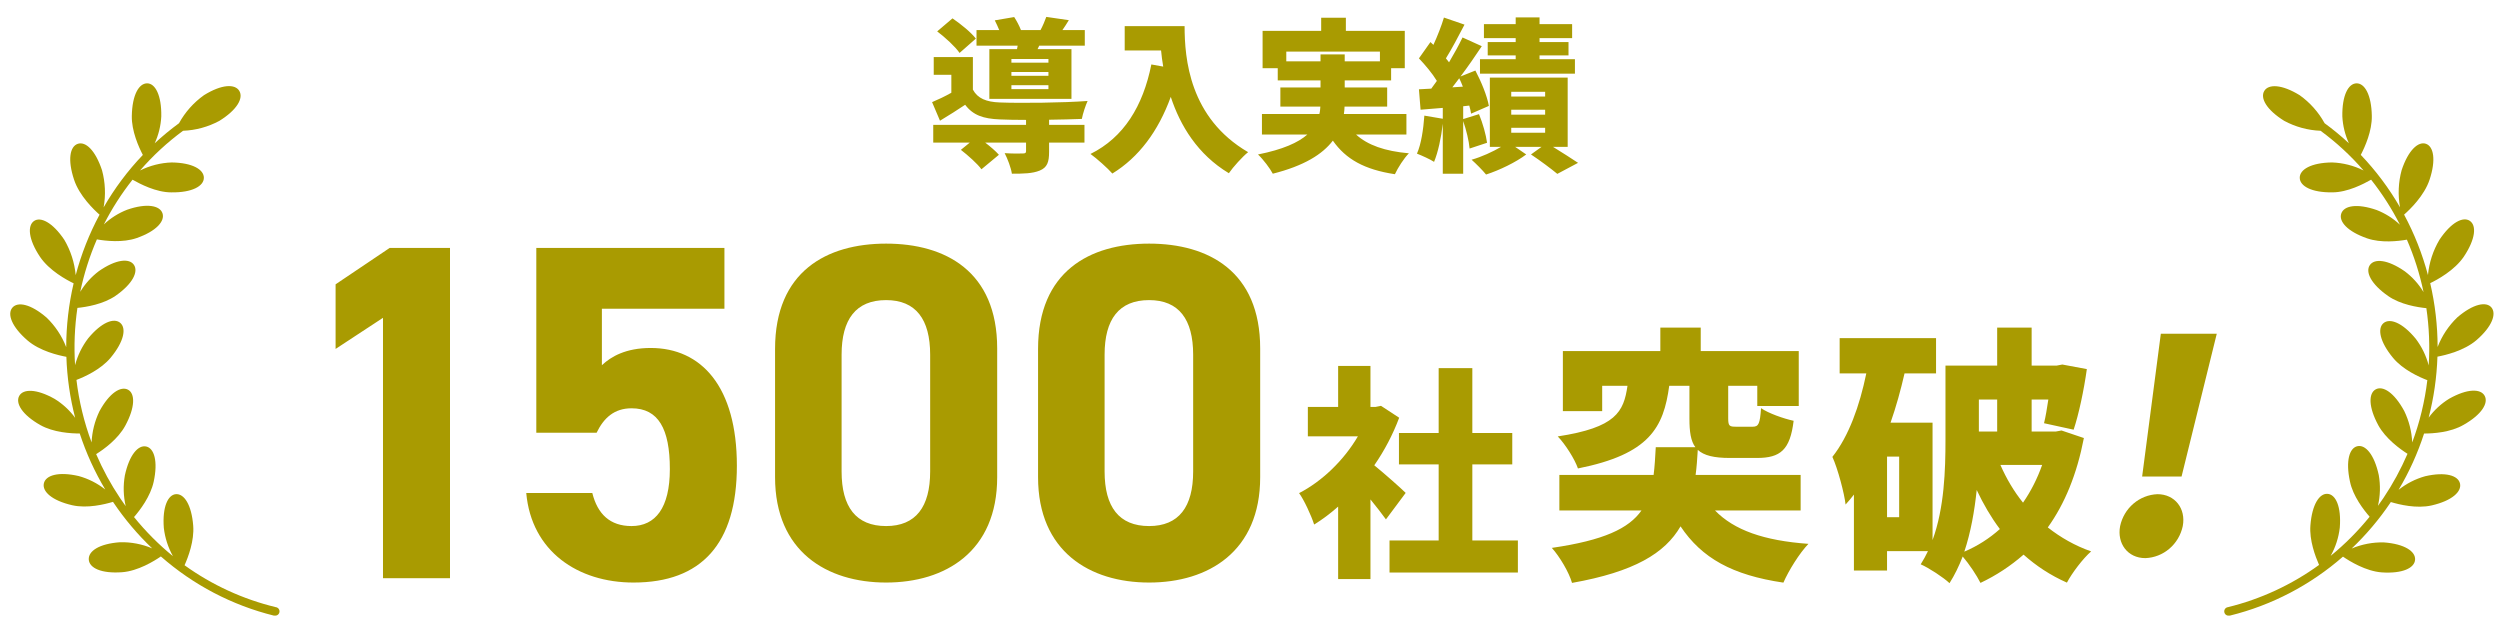
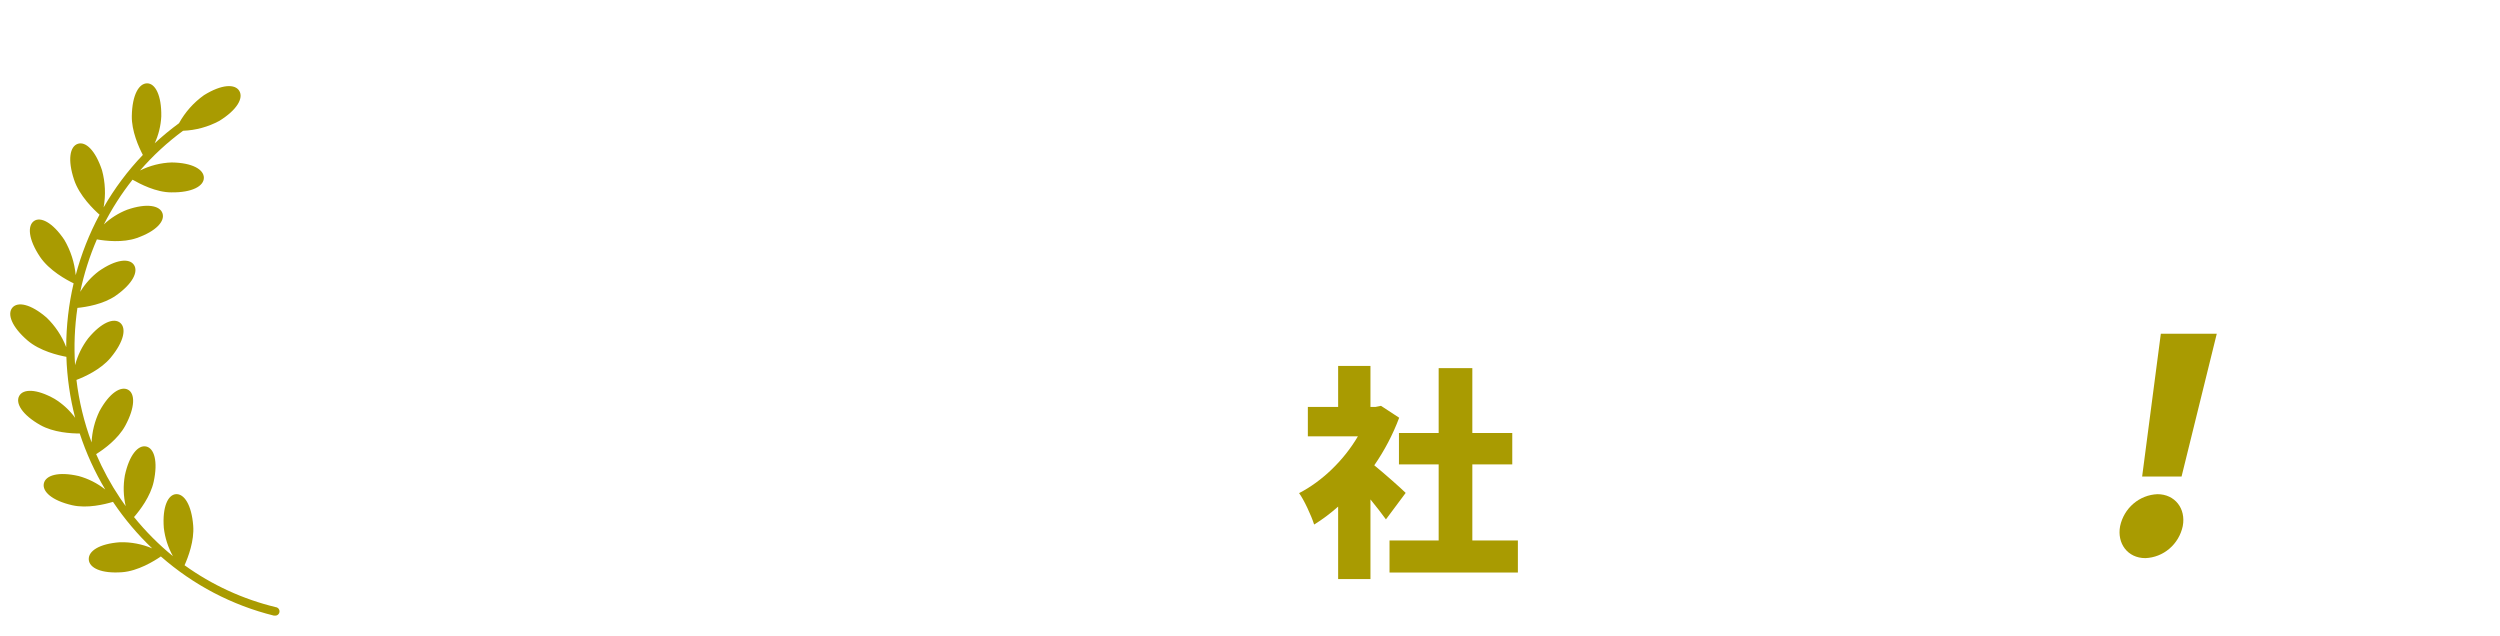
<svg xmlns="http://www.w3.org/2000/svg" width="236" height="60" viewBox="0 0 236 60" fill="none">
  <g clip-path="url(#clip0_0_1969)">
    <path d="M3.802 40.124C2.081 39.151 1.445 38.063 1.81 37.381C2.176 36.699 3.433 36.683 5.158 37.656C5.912 38.119 6.569 38.725 7.095 39.442C6.608 37.56 6.33 35.629 6.266 33.684C5.527 33.548 3.755 33.138 2.592 32.133C1.091 30.837 0.667 29.64 1.166 29.046C1.665 28.452 2.891 28.683 4.396 29.979C5.209 30.76 5.842 31.713 6.25 32.771C6.255 30.742 6.489 28.72 6.95 26.745C6.309 26.438 4.647 25.549 3.767 24.229C2.663 22.57 2.588 21.306 3.205 20.867C3.822 20.429 4.965 20.987 6.074 22.642C6.67 23.657 7.036 24.795 7.146 25.972C7.672 23.986 8.428 22.07 9.398 20.265C8.863 19.799 7.492 18.483 6.993 16.967C6.364 15.073 6.6 13.829 7.339 13.578C8.078 13.326 9.001 14.172 9.63 16.07C9.94 17.212 9.992 18.41 9.783 19.575C10.815 17.78 12.058 16.118 13.485 14.626C13.091 13.873 12.416 12.369 12.443 10.946C12.479 8.936 13.123 7.867 13.889 7.867C14.655 7.867 15.261 8.992 15.225 10.993C15.18 11.87 14.969 12.73 14.604 13.526C15.332 12.85 16.099 12.217 16.899 11.632C17.479 10.58 18.285 9.675 19.257 8.984C20.943 7.939 22.192 7.907 22.593 8.585C22.994 9.263 22.393 10.363 20.711 11.408C19.651 11.979 18.479 12.299 17.28 12.345C15.794 13.438 14.433 14.695 13.221 16.094C14.151 15.63 15.168 15.371 16.204 15.336C18.168 15.36 19.253 16.006 19.245 16.788C19.237 17.569 18.141 18.188 16.168 18.16C14.726 18.16 13.217 17.362 12.51 16.963C11.471 18.276 10.564 19.691 9.803 21.186C10.441 20.587 11.187 20.116 11.999 19.799C13.862 19.152 15.092 19.4 15.339 20.134C15.587 20.867 14.765 21.824 12.899 22.474C11.583 22.929 9.979 22.745 9.146 22.598C8.456 24.188 7.93 25.847 7.575 27.547C8.033 26.787 8.63 26.124 9.335 25.593C10.962 24.46 12.211 24.361 12.644 25.003C13.076 25.645 12.537 26.789 10.911 27.922C9.755 28.719 8.16 28.982 7.307 29.066C7.045 30.854 6.972 32.666 7.087 34.47C7.329 33.552 7.748 32.693 8.321 31.941C9.586 30.41 10.761 29.975 11.351 30.478C11.94 30.98 11.72 32.228 10.451 33.76C9.524 34.88 7.979 35.574 7.217 35.865C7.457 37.883 7.937 39.863 8.647 41.763C8.692 40.743 8.944 39.742 9.386 38.824C10.337 37.07 11.406 36.432 12.082 36.786C12.758 37.142 12.777 38.429 11.826 40.184C11.146 41.444 9.799 42.421 9.076 42.868C9.702 44.322 10.459 45.715 11.339 47.027C11.512 47.282 11.689 47.534 11.866 47.781C11.645 46.829 11.619 45.841 11.787 44.878C12.211 42.92 13.052 41.983 13.803 42.15C14.553 42.318 14.931 43.53 14.506 45.484C14.204 46.868 13.209 48.168 12.651 48.81C13.748 50.166 14.979 51.403 16.326 52.502C15.866 51.682 15.574 50.776 15.465 49.839C15.312 47.845 15.858 46.696 16.616 46.648C17.375 46.6 18.086 47.633 18.239 49.631C18.349 51.043 17.771 52.578 17.422 53.36C20.017 55.226 22.941 56.569 26.035 57.316C26.139 57.328 26.235 57.382 26.3 57.465C26.365 57.548 26.395 57.655 26.383 57.76C26.371 57.866 26.318 57.963 26.236 58.029C26.154 58.095 26.049 58.125 25.945 58.113C25.913 58.117 25.882 58.117 25.851 58.113C21.91 57.136 18.255 55.223 15.186 52.53C14.545 52.969 13.025 53.906 11.524 54.018C9.559 54.161 8.431 53.619 8.38 52.822C8.329 52.024 9.359 51.33 11.327 51.187C12.368 51.161 13.403 51.358 14.365 51.765C12.993 50.461 11.767 49.009 10.706 47.434L10.671 47.374C9.885 47.609 8.235 48.02 6.812 47.693C4.891 47.251 3.971 46.393 4.14 45.632C4.309 44.87 5.504 44.495 7.429 44.938C8.34 45.188 9.192 45.621 9.936 46.21C8.94 44.544 8.132 42.771 7.527 40.922C6.694 40.922 5.044 40.826 3.802 40.124Z" fill="#A99B01" />
-     <path d="M98.972 5.913H95.477V5.571H98.972V5.913ZM98.972 7.156H95.477V6.798H98.972V7.156ZM98.972 8.414H95.477V8.041H98.972V8.414ZM96.005 4.639H93.395V9.331H101.146V4.639H97.946L98.102 4.313H102.405V2.837H100.292C100.478 2.573 100.68 2.263 100.898 1.905L98.77 1.595C98.645 1.952 98.443 2.433 98.226 2.837H96.377C96.222 2.433 95.974 1.967 95.74 1.61L93.907 1.921C94.047 2.2 94.203 2.527 94.327 2.837H92.183V4.313H96.067L96.005 4.639ZM92.121 3.645C91.671 3.055 90.692 2.263 89.915 1.734L88.471 2.962C89.247 3.552 90.179 4.406 90.583 4.997L92.121 3.645ZM99.034 11.303C100.183 11.288 101.302 11.257 102.125 11.226C102.218 10.729 102.482 9.936 102.669 9.532C100.401 9.703 96.315 9.75 94.374 9.672C93.115 9.626 92.292 9.299 91.841 8.461V5.385H88.144V7.063H89.807V8.756C89.201 9.098 88.548 9.408 87.989 9.641L88.735 11.396C89.62 10.853 90.381 10.387 91.111 9.89C91.857 10.884 92.836 11.21 94.374 11.272C95.041 11.303 95.911 11.319 96.859 11.319V11.785H88.098V13.463H91.546L90.707 14.146C91.391 14.674 92.276 15.466 92.649 15.979L94.296 14.612C94.001 14.27 93.504 13.851 93.007 13.463H96.859V14.27C96.859 14.441 96.781 14.488 96.548 14.488C96.331 14.503 95.461 14.503 94.84 14.457C95.119 15 95.43 15.808 95.523 16.398C96.61 16.398 97.465 16.383 98.148 16.103C98.863 15.808 99.034 15.296 99.034 14.332V13.463H102.374V11.785H99.034V11.303ZM106.172 2.465V4.764H109.605C109.652 5.245 109.714 5.758 109.807 6.286L108.688 6.084C107.896 10.03 106.079 12.981 102.941 14.534C103.531 14.954 104.587 15.901 105.007 16.383C107.508 14.845 109.341 12.391 110.521 9.144C111.407 11.847 113.053 14.581 116.005 16.352C116.393 15.777 117.31 14.767 117.822 14.364C112.277 11.132 111.826 5.525 111.826 2.465H106.172ZM121.426 5.789V4.872H130.265V5.789H126.941V5.136H124.657V5.789H121.426ZM132.766 12.701V10.76H126.863C126.894 10.527 126.925 10.294 126.925 10.061H130.949V8.259H126.941V7.591H131.321V6.441H132.611V2.915H127.05V1.672H124.719V2.915H119.189V6.441H120.619V7.591H124.657V8.259H120.867V10.061H124.642C124.626 10.294 124.611 10.527 124.549 10.76H119.127V12.701H123.415C122.545 13.463 121.1 14.115 118.754 14.581C119.252 15.047 119.904 15.917 120.152 16.398C123.104 15.653 124.844 14.565 125.822 13.276C127.05 15.031 128.805 16.01 131.679 16.445C131.958 15.839 132.533 14.938 132.999 14.472C130.716 14.27 129.1 13.695 128.013 12.701H132.766ZM143.081 3.971H140.44V5.23H143.081V5.587H139.71V6.954H148.673V5.587H145.333V5.23H148.067V3.971H145.333V3.598H148.409V2.278H145.333V1.641H143.081V2.278H140.083V3.598H143.081V3.971ZM137.1 8.243C137.318 7.964 137.535 7.684 137.752 7.389C137.877 7.637 137.985 7.901 138.094 8.181L137.1 8.243ZM140.378 13.478C140.284 12.748 139.974 11.63 139.617 10.775L138.125 11.241V10.03L138.7 9.967C138.778 10.247 138.84 10.511 138.871 10.729L140.549 9.998C140.393 9.082 139.834 7.715 139.275 6.659L137.877 7.218C138.576 6.286 139.275 5.276 139.881 4.36L138.063 3.536C137.721 4.251 137.271 5.074 136.789 5.882C136.696 5.758 136.603 5.633 136.494 5.509C137.038 4.639 137.675 3.428 138.25 2.325L136.308 1.657C136.075 2.433 135.702 3.397 135.314 4.235L135.034 3.971L133.947 5.509C134.537 6.131 135.22 6.938 135.64 7.637C135.453 7.886 135.283 8.134 135.112 8.367L133.947 8.43L134.102 10.356L136.199 10.185V11.21L134.459 10.915C134.366 12.204 134.164 13.602 133.76 14.503C134.195 14.674 135.003 15.031 135.376 15.28C135.749 14.379 136.044 13.028 136.199 11.676V16.398H138.125V11.428C138.42 12.266 138.669 13.323 138.731 14.022L140.378 13.478ZM142.661 12.065H145.861V12.53H142.661V12.065ZM142.661 10.356H145.861V10.822H142.661V10.356ZM142.661 8.663H145.861V9.113H142.661V8.663ZM147.989 13.866V7.327H140.642V13.866H141.698C140.906 14.332 139.85 14.814 138.918 15.078C139.352 15.466 139.958 16.072 140.284 16.476C141.543 16.072 143.112 15.311 144.075 14.581L143.034 13.866H145.519L144.525 14.581C145.395 15.156 146.451 15.948 147.011 16.414L148.968 15.373C148.393 14.985 147.461 14.395 146.607 13.866H147.989Z" fill="#A99B01" />
    <path d="M200.138 49.669C200.315 48.837 200.758 48.09 201.397 47.543C202.036 46.997 202.834 46.683 203.667 46.651C205.306 46.651 206.37 48.005 206.052 49.669C205.875 50.501 205.432 51.249 204.793 51.795C204.154 52.342 203.356 52.655 202.523 52.687C200.835 52.687 199.833 51.285 200.138 49.669ZM202.218 44.984L203.982 31.505H209.263L205.939 44.984H202.218Z" fill="#A99B01" />
    <path d="M132.696 46.53C132.273 46.107 130.747 44.751 129.731 43.925C130.684 42.548 131.489 41.023 132.082 39.434L130.366 38.311L129.837 38.417H129.371V34.541H126.32V38.417H123.461V41.192H128.184C126.871 43.438 124.816 45.429 122.634 46.551C123.079 47.145 123.8 48.691 124.054 49.517C124.816 49.051 125.579 48.479 126.32 47.822V54.664H129.371V47.145C129.921 47.822 130.451 48.5 130.832 49.03L132.696 46.53ZM138.988 51.021V43.84H142.758V40.874H138.988V34.753H135.81V40.874H132.061V43.84H135.81V51.021H131.171V54.05H143.288V51.021H138.988Z" fill="#A99B01" />
-     <path d="M169.98 48.188V44.833H160.066C160.168 44.095 160.219 43.307 160.27 42.468C160.854 43.002 161.795 43.231 163.294 43.231H165.862C168.073 43.231 168.988 42.468 169.319 39.723C168.378 39.52 166.929 39.011 166.243 38.529C166.141 40.003 166.014 40.282 165.455 40.282H163.905C163.269 40.282 163.142 40.232 163.142 39.495V36.419H165.887V38.325H169.802V33.14H160.549V30.928H156.736V33.14H147.535V38.808H151.246V36.419H153.635C153.279 38.884 152.542 40.359 147.052 41.198C147.763 41.935 148.653 43.333 148.958 44.222C155.72 42.875 157.041 40.359 157.575 36.419H159.482V39.52C159.482 40.765 159.609 41.63 160.041 42.214H156.304C156.253 43.155 156.202 44.044 156.101 44.833H147.204V48.188H154.957C153.762 49.891 151.398 51.009 146.492 51.721C147.23 52.535 148.119 54.034 148.399 55.026C154.271 53.983 157.168 52.23 158.643 49.688C160.651 52.687 163.523 54.288 168.353 55C168.836 53.882 169.878 52.204 170.717 51.34C166.497 51.035 163.701 50.043 161.896 48.188H169.98ZM185.432 52.077C186.042 50.247 186.398 48.213 186.601 46.256C187.237 47.603 187.948 48.823 188.787 49.942C187.796 50.831 186.678 51.543 185.432 52.077ZM188.533 37.715V40.74H186.805V37.715H188.533ZM192.778 43.892C192.321 45.188 191.711 46.383 190.973 47.451C190.109 46.383 189.397 45.163 188.838 43.892H192.778ZM179.281 48.823H178.137V43.104H179.281V48.823ZM194.608 40.638L194.049 40.74H191.787V37.715H193.363C193.236 38.554 193.109 39.342 192.956 39.952L195.752 40.562C196.235 39.113 196.718 36.851 196.998 34.843L194.685 34.411L194.151 34.512H191.787V30.928H188.533V34.512H183.653V41.528C183.653 44.324 183.551 47.934 182.433 50.984V39.901H178.467C179.001 38.376 179.433 36.8 179.789 35.249H182.763V31.92H173.663V35.249H176.179C175.544 38.325 174.527 41.172 172.977 43.129C173.485 44.222 174.12 46.637 174.222 47.629C174.502 47.324 174.756 47.019 175.01 46.688V53.856H178.137V52.026H182C181.797 52.458 181.568 52.865 181.314 53.272C182.077 53.602 183.475 54.517 184.034 55.051C184.517 54.288 184.924 53.45 185.279 52.535C185.89 53.246 186.601 54.314 186.957 55.026C188.457 54.314 189.804 53.424 191.024 52.357C192.219 53.424 193.566 54.314 195.117 55C195.6 54.085 196.642 52.712 197.404 52.052C195.879 51.518 194.507 50.73 193.312 49.789C194.913 47.552 196.057 44.782 196.718 41.35L194.608 40.638Z" fill="#A99B01" />
-     <path d="M228.833 40.925C228.231 42.783 227.424 44.566 226.427 46.239C227.171 45.646 228.023 45.21 228.935 44.956C230.861 44.513 232.056 44.888 232.225 45.649C232.394 46.411 231.475 47.268 229.552 47.711C228.129 48.038 226.467 47.627 225.692 47.392L225.657 47.452C224.597 49.026 223.369 50.478 221.997 51.782C222.959 51.375 223.994 51.178 225.036 51.203C227.001 51.347 228.039 52.057 227.984 52.838C227.929 53.62 226.805 54.166 224.839 54.034C223.338 53.923 221.817 52.986 221.176 52.547C218.104 55.234 214.446 57.142 210.504 58.113C210.473 58.117 210.441 58.117 210.41 58.113C210.358 58.119 210.306 58.115 210.256 58.1C210.206 58.086 210.159 58.062 210.118 58.029C210.036 57.963 209.983 57.866 209.971 57.76C209.959 57.655 209.989 57.548 210.054 57.465C210.12 57.382 210.215 57.328 210.319 57.316C213.411 56.557 216.331 55.204 218.92 53.329C218.57 52.531 217.992 51.012 218.102 49.601C218.255 47.607 218.959 46.559 219.726 46.618C220.492 46.678 221.031 47.815 220.877 49.808C220.768 50.745 220.476 51.651 220.016 52.471C221.363 51.372 222.595 50.135 223.692 48.779C223.133 48.137 222.119 46.838 221.836 45.454C221.412 43.5 221.789 42.288 222.54 42.121C223.291 41.953 224.132 42.89 224.556 44.848C224.725 45.811 224.698 46.799 224.478 47.751C224.655 47.504 224.832 47.252 225.005 46.997C225.885 45.685 226.642 44.293 227.269 42.839C226.561 42.392 225.213 41.415 224.517 40.155C223.566 38.401 223.589 37.133 224.262 36.758C224.934 36.383 226.007 37.041 226.958 38.795C227.41 39.722 227.667 40.733 227.713 41.766C228.421 39.873 228.9 37.899 229.14 35.889C228.377 35.598 226.832 34.904 225.905 33.784C224.635 32.253 224.415 30.993 225.005 30.502C225.594 30.012 226.769 30.434 228.035 31.965C228.608 32.717 229.028 33.576 229.269 34.493C229.385 32.69 229.311 30.879 229.049 29.091C228.212 29.007 226.6 28.752 225.445 27.947C223.817 26.814 223.275 25.67 223.711 25.028C224.148 24.386 225.394 24.486 227.021 25.618C227.726 26.149 228.324 26.812 228.782 27.572C228.427 25.872 227.9 24.214 227.21 22.624C226.376 22.771 224.773 22.955 223.456 22.5C221.589 21.85 220.763 20.905 221.015 20.16C221.266 19.414 222.493 19.179 224.356 19.825C225.168 20.142 225.914 20.613 226.553 21.212C225.789 19.706 224.878 18.283 223.833 16.962C223.126 17.361 221.616 18.158 220.174 18.158C218.208 18.186 217.108 17.568 217.096 16.787C217.084 16.005 218.165 15.359 220.138 15.335C221.174 15.37 222.191 15.628 223.122 16.093C221.91 14.694 220.548 13.437 219.061 12.345C217.862 12.299 216.689 11.978 215.63 11.408C213.947 10.363 213.346 9.251 213.747 8.585C214.148 7.919 215.398 7.951 217.084 8.984C218.057 9.675 218.863 10.58 219.442 11.631C220.243 12.217 221.01 12.849 221.738 13.525C221.373 12.729 221.162 11.87 221.117 10.993C221.082 9 221.683 7.883 222.453 7.867C223.224 7.851 223.865 8.94 223.9 10.941C223.927 12.365 223.251 13.868 222.858 14.621C224.285 16.113 225.529 17.774 226.561 19.57C226.352 18.404 226.404 17.206 226.714 16.065C227.343 14.167 228.287 13.326 229.006 13.573C229.725 13.82 229.981 15.068 229.352 16.962C228.853 18.477 227.481 19.793 226.946 20.259C227.916 22.064 228.672 23.98 229.199 25.965C229.312 24.784 229.684 23.644 230.287 22.628C231.396 20.973 232.52 20.415 233.157 20.853C233.794 21.292 233.699 22.556 232.595 24.215C231.714 25.53 230.052 26.423 229.411 26.73C229.872 28.705 230.106 30.726 230.111 32.755C230.519 31.698 231.153 30.745 231.966 29.964C233.471 28.668 234.717 28.437 235.197 29.031C235.677 29.625 235.272 30.821 233.77 32.117C232.591 33.122 230.834 33.532 230.095 33.668C230.031 35.613 229.753 37.544 229.265 39.425C229.791 38.709 230.45 38.102 231.203 37.639C232.929 36.666 234.179 36.682 234.552 37.364C234.926 38.046 234.281 39.134 232.559 40.107C231.317 40.829 229.666 40.925 228.833 40.925Z" fill="#A99B01" />
-     <path d="M42.48 23.404H36.786L31.68 26.839V32.939L36.154 30.002V54.585H42.48V23.404ZM59.619 38.543C62.15 38.543 63.234 40.486 63.234 44.282C63.234 47.942 61.879 49.66 59.619 49.66C57.586 49.66 56.411 48.53 55.914 46.541H49.678C50.175 52.055 54.558 54.992 59.8 54.992C66.217 54.992 69.561 51.331 69.561 43.966C69.561 36.509 66.217 32.849 61.427 32.849C59.077 32.849 57.676 33.662 56.818 34.476V29.143H68.386V23.404H50.627V40.847H56.321C56.998 39.447 57.992 38.543 59.619 38.543ZM94.134 32.894C94.134 25.619 89.253 22.998 83.65 22.998C78.046 22.998 73.166 25.619 73.166 32.939V45.05C73.166 52.055 78.046 54.992 83.65 54.992C89.253 54.992 94.134 52.055 94.134 45.05V32.894ZM87.807 33.482V44.508C87.807 47.852 86.452 49.66 83.65 49.66C80.803 49.66 79.447 47.852 79.447 44.508V33.482C79.447 30.138 80.803 28.33 83.65 28.33C86.452 28.33 87.807 30.138 87.807 33.482ZM118.961 32.894C118.961 25.619 114.08 22.998 108.477 22.998C102.873 22.998 97.993 25.619 97.993 32.939V45.05C97.993 52.055 102.873 54.992 108.477 54.992C114.08 54.992 118.961 52.055 118.961 45.05V32.894ZM112.634 33.482V44.508C112.634 47.852 111.279 49.66 108.477 49.66C105.63 49.66 104.274 47.852 104.274 44.508V33.482C104.274 30.138 105.63 28.33 108.477 28.33C111.279 28.33 112.634 30.138 112.634 33.482Z" fill="#A99B01" />
  </g>
  <defs>
    <clipPath id="clip0_0_1969">
      <rect width="235.128" height="58.605" fill="white" transform="translate(0.612 0.79)" />
    </clipPath>
  </defs>
</svg>